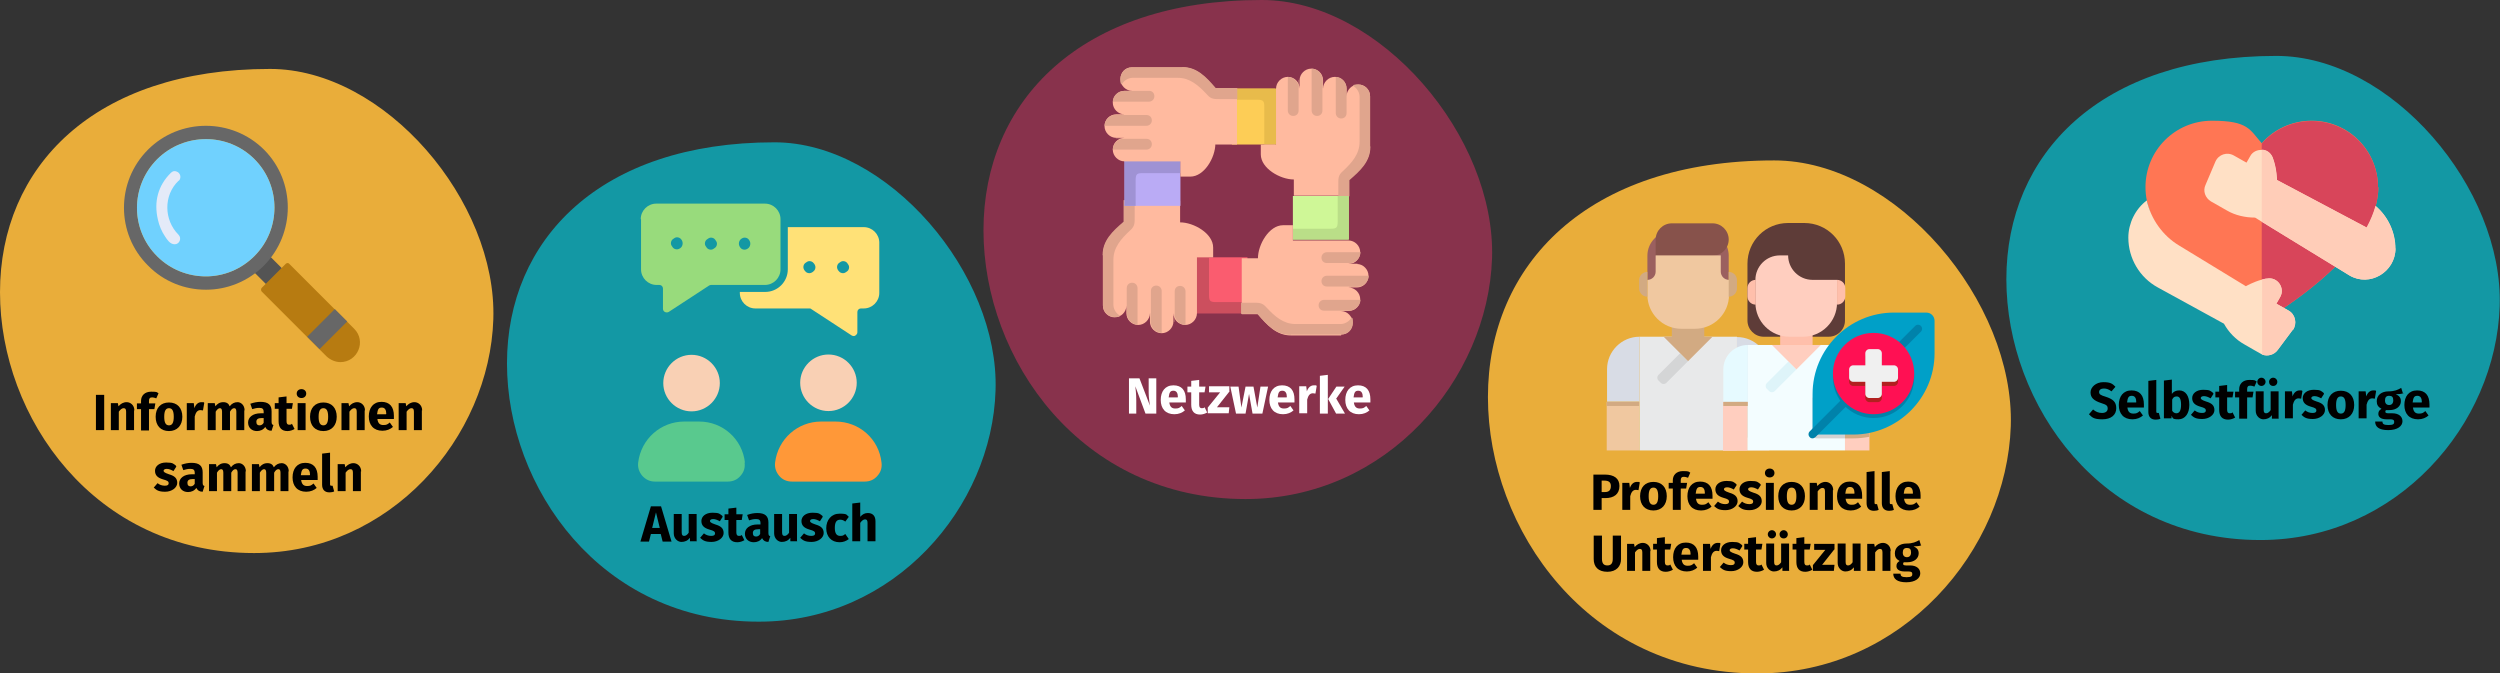
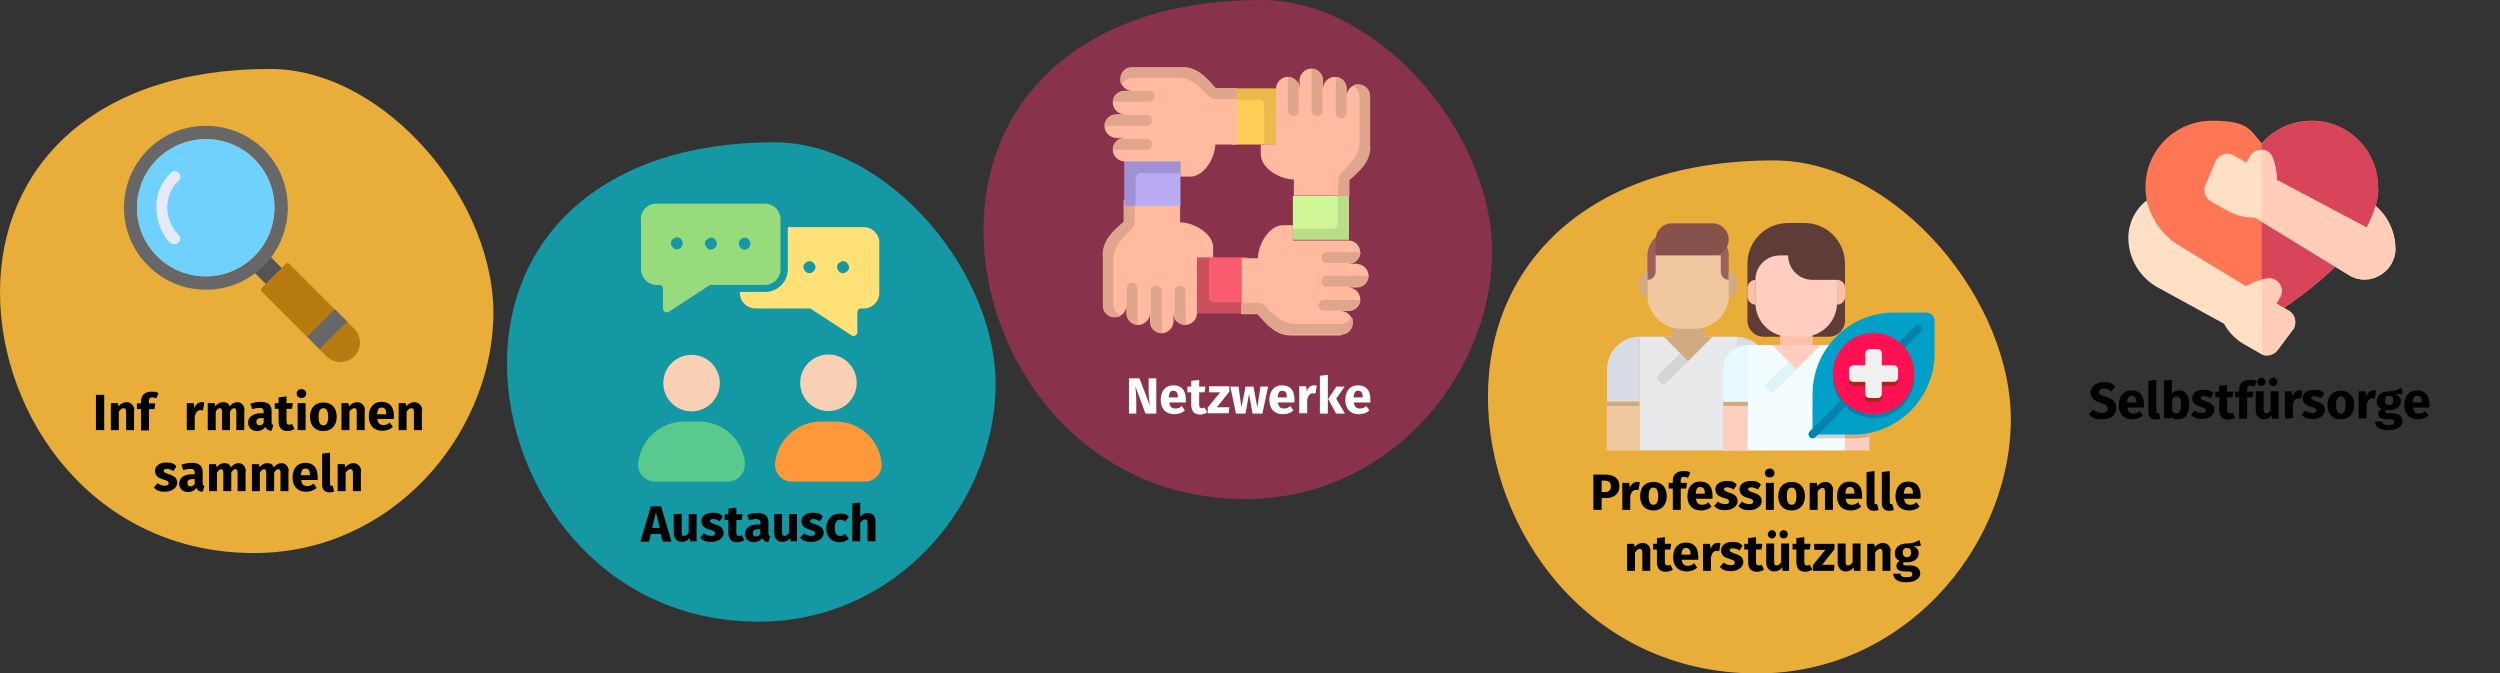
<svg xmlns="http://www.w3.org/2000/svg" id="Ebene_1" version="1.1" viewBox="0 0 787 212">
  <rect x="0" y="0" width="787" height="212" fill="#333333" stroke="none" />
  <defs>
    <style>
      .st0 {
        fill: #00a0c8;
      }

      .st1 {
        fill: #fdcd56;
      }

      .st1, .st2, .st3, .st4, .st5, .st6, .st7, .st8, .st9, .st10, .st11, .st12, .st13, .st14, .st15, .st16, .st17, .st18, .st19, .st20 {
        fill-rule: evenodd;
      }

      .st21 {
        fill: #def4f9;
      }

      .st2 {
        fill: #98db7c;
      }

      .st3 {
        fill: #ffe177;
      }

      .st22 {
        fill: #ffbfab;
      }

      .st23 {
        fill: #e8e9ea;
      }

      .st24 {
        fill: #1398a4;
      }

      .st4 {
        fill: #676767;
      }

      .st25 {
        fill: #d2aa82;
      }

      .st5 {
        fill: #59c98e;
      }

      .st6 {
        fill: #9f92d4;
      }

      .st7 {
        fill: #f9d0b4;
      }

      .st26 {
        fill: #fff;
      }

      .st27 {
        fill: #f0f0f0;
      }

      .st8 {
        fill: #545454;
      }

      .st9 {
        fill: #70d1fe;
      }

      .st28 {
        fill: #d8455a;
      }

      .st29 {
        fill: #9b605f;
      }

      .st30 {
        fill: #88324c;
      }

      .st31 {
        fill: #e9ad3a;
      }

      .st32 {
        fill: #d8dce5;
      }

      .st10 {
        fill: #ff9838;
      }

      .st11 {
        fill: #e4eaf8;
      }

      .st33 {
        fill: #87524b;
      }

      .st34 {
        fill: #e6faff;
      }

      .st12 {
        fill: #b77b11;
      }

      .st13 {
        fill: #baabf5;
      }

      .st14 {
        fill: #e8bb4b;
      }

      .st35 {
        fill: #ffcdb8;
      }

      .st36 {
        fill: #f3fdff;
      }

      .st37 {
        fill: #ff7654;
      }

      .st38 {
        fill: #b22020;
      }

      .st39 {
        fill: #d4d5d6;
      }

      .st15 {
        fill: #e0a58d;
      }

      .st16 {
        fill: #bade88;
      }

      .st40 {
        fill: #ff1053;
      }

      .st17 {
        fill: #fa5c6f;
      }

      .st41 {
        fill: #f0c8a0;
      }

      .st42 {
        fill: #ffe0c5;
      }

      .st18 {
        fill: #cff797;
      }

      .st19 {
        fill: #cc4f5e;
      }

      .st20 {
        fill: #ffba9f;
      }

      .st43 {
        fill: #d2d2d2;
      }

      .st44 {
        fill: #0082aa;
      }

      .st45 {
        fill: #5e3c38;
      }

      .st46 {
        fill: #ffcebf;
      }
    </style>
  </defs>
  <g id="Group">
    <path id="Path" class="st31" d="M80,174.1c43.2,0,74.1-36.6,75.3-73.6,1.2-37.1-34.1-78.8-70.3-78.8C29.4,21.7,0,52.7,0,92s29.6,82.1,80,82.1Z" />
  </g>
  <g id="Group1" data-name="Group">
-     <path id="Path1" data-name="Path" class="st24" d="M711.6,170c43.2,0,74.1-36.6,75.3-73.6,1.2-37.1-34.1-78.8-70.3-78.8-55.6,0-85,31-85,70.3s29.6,82.1,80,82.1Z" />
-   </g>
+     </g>
  <g id="Group2" data-name="Group">
    <path id="Path2" data-name="Path" class="st24" d="M238.9,195.7c42.8,0,73.4-36.2,74.5-72.8,1.2-36.6-33.8-78.1-69.6-78.1-55,0-84.2,30.7-84.2,69.6s29.4,81.3,79.2,81.3Z" />
  </g>
  <g id="Group-Copy">
    <path id="Path3" data-name="Path" class="st31" d="M553.2,212c45.8,0,78.5-38.8,79.8-77.9,1.2-39.1-36.1-83.6-74.5-83.6-58.9,0-90.1,32.9-90.1,74.5s31.5,87,84.8,87Z" />
  </g>
  <g id="Group3" data-name="Group">
    <path id="Path4" data-name="Path" class="st30" d="M392.1,157.1c44.5,0,76.3-37.7,77.6-75.8C470.9,43.1,434.5,0,397.2,0c-57.2,0-87.6,31.9-87.6,72.5s30.6,84.6,82.5,84.6Z" />
  </g>
  <g>
    <path d="M32.8,135.4h-2.6v-11.1h2.6v11.1Z" />
    <path d="M42.2,129.2v6.2h-2.5v-5.8c0-.9-.3-1.1-.8-1.1s-1,.4-1.5,1.1v5.8h-2.5v-8.5h2.2l.2,1c.7-.8,1.5-1.3,2.6-1.3s2.4.9,2.4,2.6Z" />
    <path d="M46.9,126.3v.7h2l-.3,1.8h-1.7v6.7h-2.5v-6.7h-1.3v-1.8h1.3v-.8c0-1.6,1.1-2.9,3.2-2.9s1.7.2,2.3.5l-.7,1.6c-.5-.2-1-.3-1.3-.3-.7,0-1,.3-1,1.1Z" />
-     <path d="M57.4,131.2c0,2.7-1.6,4.5-4.2,4.5s-4.2-1.7-4.2-4.5,1.6-4.5,4.2-4.5,4.2,1.7,4.2,4.5ZM51.7,131.2c0,1.9.5,2.7,1.5,2.7s1.5-.8,1.5-2.7-.5-2.7-1.5-2.7-1.5.8-1.5,2.7Z" />
    <path d="M64.3,126.8l-.4,2.4c-.3,0-.5-.1-.8-.1-1,0-1.5.8-1.8,2v4.3h-2.5v-8.5h2.2l.2,1.6c.4-1.2,1.2-1.9,2.2-1.9s.6,0,.8.1Z" />
    <path d="M76.9,129.2v6.2h-2.5v-5.8c0-.9-.3-1.1-.7-1.1-.5,0-.9.4-1.3,1.1v5.8h-2.5v-5.8c0-.9-.3-1.1-.7-1.1s-.9.4-1.3,1.1v5.8h-2.5v-8.5h2.2l.2,1c.6-.8,1.4-1.3,2.5-1.3s1.7.5,2,1.3c.7-.9,1.5-1.3,2.5-1.3s2.2.9,2.2,2.6Z" />
    <path d="M86,134l-.5,1.6c-1,0-1.6-.4-2-1.2-.6.9-1.6,1.3-2.6,1.3-1.7,0-2.8-1.1-2.8-2.7s1.4-2.9,4-2.9h.9v-.4c0-1-.4-1.3-1.4-1.3s-1.4.2-2.2.4l-.6-1.7c1.1-.4,2.2-.6,3.2-.6,2.5,0,3.5,1,3.5,3v3.3c0,.7.2.9.6,1ZM83,133.1v-1.5h-.6c-1.2,0-1.7.4-1.7,1.2s.4,1.1,1,1.1,1-.3,1.3-.8Z" />
    <path d="M92.8,135c-.6.4-1.5.7-2.3.7-1.9,0-2.8-1.1-2.8-3.1v-3.9h-1.2v-1.8h1.2v-1.8l2.5-.3v2.1h2l-.3,1.8h-1.7v3.9c0,.8.3,1.1.8,1.1s.6,0,.9-.3l.8,1.6Z" />
    <path d="M96.4,123.9c0,.8-.6,1.4-1.5,1.4s-1.5-.6-1.5-1.4.6-1.4,1.5-1.4,1.5.6,1.5,1.4ZM96.2,135.4h-2.5v-8.5h2.5v8.5Z" />
    <path d="M106,131.2c0,2.7-1.6,4.5-4.2,4.5s-4.2-1.7-4.2-4.5,1.6-4.5,4.2-4.5,4.2,1.7,4.2,4.5ZM100.3,131.2c0,1.9.5,2.7,1.5,2.7s1.5-.8,1.5-2.7-.5-2.7-1.5-2.7-1.5.8-1.5,2.7Z" />
    <path d="M114.8,129.2v6.2h-2.5v-5.8c0-.9-.3-1.1-.8-1.1s-1,.4-1.5,1.1v5.8h-2.5v-8.5h2.2l.2,1c.7-.8,1.5-1.3,2.6-1.3s2.4.9,2.4,2.6Z" />
    <path d="M124,131.9h-5.2c.2,1.5.9,1.9,1.9,1.9s1.3-.2,2-.8l1,1.4c-.8.7-1.9,1.2-3.3,1.2-2.8,0-4.3-1.8-4.3-4.5s1.4-4.6,4-4.6,3.9,1.6,3.9,4.4,0,.7,0,.9ZM121.6,130.3c0-1.2-.4-2-1.4-2s-1.3.5-1.5,2.1h2.8Z" />
    <path d="M132.8,129.2v6.2h-2.5v-5.8c0-.9-.3-1.1-.8-1.1s-1,.4-1.5,1.1v5.8h-2.5v-8.5h2.2l.2,1c.7-.8,1.5-1.3,2.6-1.3s2.4.9,2.4,2.6Z" />
    <path d="M55.5,146.9l-.9,1.4c-.7-.4-1.4-.7-2.1-.7s-1,.3-1,.6.2.6,1.7,1.1c1.7.5,2.6,1.2,2.6,2.7s-1.7,2.8-3.8,2.8-2.7-.5-3.6-1.3l1.2-1.4c.6.5,1.4.8,2.3.8s1.2-.3,1.2-.8-.3-.8-1.8-1.2c-1.7-.5-2.5-1.3-2.5-2.7s1.3-2.6,3.5-2.6,2.3.4,3.1,1Z" />
    <path d="M64.3,153.2l-.5,1.6c-1,0-1.6-.4-2-1.2-.6.9-1.6,1.3-2.6,1.3-1.7,0-2.8-1.1-2.8-2.7s1.4-2.9,4-2.9h.9v-.4c0-1-.4-1.3-1.4-1.3s-1.4.2-2.2.4l-.6-1.7c1.1-.4,2.2-.6,3.2-.6,2.5,0,3.5,1,3.5,3v3.3c0,.7.2.9.6,1ZM61.3,152.3v-1.5h-.6c-1.2,0-1.7.4-1.7,1.2s.4,1.1,1,1.1,1-.3,1.3-.8Z" />
    <path d="M77.3,148.4v6.2h-2.5v-5.8c0-.9-.3-1.1-.7-1.1-.5,0-.9.4-1.3,1.1v5.8h-2.5v-5.8c0-.9-.3-1.1-.7-1.1s-.9.4-1.3,1.1v5.8h-2.5v-8.5h2.2l.2,1c.6-.8,1.4-1.3,2.5-1.3s1.7.5,2,1.3c.7-.9,1.5-1.3,2.5-1.3s2.2.9,2.2,2.6Z" />
    <path d="M90.8,148.4v6.2h-2.5v-5.8c0-.9-.3-1.1-.7-1.1-.5,0-.9.4-1.3,1.1v5.8h-2.5v-5.8c0-.9-.3-1.1-.7-1.1s-.9.4-1.3,1.1v5.8h-2.5v-8.5h2.2l.2,1c.6-.8,1.4-1.3,2.5-1.3s1.7.5,2,1.3c.7-.9,1.5-1.3,2.5-1.3s2.2.9,2.2,2.6Z" />
    <path d="M100,151.1h-5.2c.2,1.5.9,1.9,1.9,1.9s1.3-.2,2-.8l1,1.4c-.8.7-1.9,1.2-3.3,1.2-2.8,0-4.3-1.8-4.3-4.5s1.4-4.6,4-4.6,3.9,1.6,3.9,4.4,0,.7,0,.9ZM97.6,149.5c0-1.2-.4-2-1.4-2s-1.3.5-1.5,2.1h2.8Z" />
    <path d="M101.4,152.5v-9.7l2.5-.3v9.9c0,.4.1.5.4.5s.3,0,.4,0l.5,1.8c-.4.2-.9.3-1.5.3-1.5,0-2.3-.9-2.3-2.4Z" />
    <path d="M113.6,148.4v6.2h-2.5v-5.8c0-.9-.3-1.1-.8-1.1s-1,.4-1.5,1.1v5.8h-2.5v-8.5h2.2l.2,1c.7-.8,1.5-1.3,2.6-1.3s2.4.9,2.4,2.6Z" />
  </g>
  <g>
    <path d="M208.1,168.1h-3.2l-.6,2.4h-2.7l3.3-11.1h3.2l3.3,11.1h-2.8l-.6-2.4ZM207.7,166.2l-1.2-4.9-1.2,4.9h2.3Z" />
    <path d="M219.4,170.4h-2.2v-1.1c-.7.9-1.6,1.3-2.7,1.3s-2.4-1-2.4-2.7v-6.1h2.5v5.8c0,.9.3,1.1.8,1.1s1-.4,1.4-1v-5.9h2.5v8.5Z" />
    <path d="M227.5,162.7l-.9,1.4c-.7-.4-1.4-.7-2.1-.7s-1,.3-1,.6.2.6,1.7,1.1c1.7.5,2.6,1.2,2.6,2.7s-1.7,2.8-3.8,2.8-2.7-.5-3.6-1.3l1.2-1.4c.6.5,1.4.8,2.3.8s1.2-.3,1.2-.8-.3-.8-1.8-1.2c-1.7-.5-2.5-1.3-2.5-2.7s1.3-2.6,3.5-2.6,2.3.4,3.1,1Z" />
    <path d="M234.4,170c-.6.4-1.5.7-2.3.7-1.9,0-2.8-1.1-2.8-3.1v-3.9h-1.2v-1.8h1.2v-1.8l2.5-.3v2.1h2l-.3,1.8h-1.7v3.9c0,.8.3,1.1.8,1.1s.6,0,.9-.3l.8,1.6Z" />
    <path d="M242.4,169l-.5,1.6c-1,0-1.6-.4-2-1.2-.6.9-1.6,1.3-2.6,1.3-1.7,0-2.8-1.1-2.8-2.7s1.4-2.9,4-2.9h.9v-.4c0-1-.4-1.3-1.4-1.3s-1.4.2-2.2.4l-.6-1.7c1.1-.4,2.2-.6,3.2-.6,2.5,0,3.5,1,3.5,3v3.3c0,.7.2.9.6,1ZM239.3,168.1v-1.5h-.6c-1.2,0-1.7.4-1.7,1.2s.4,1.1,1,1.1,1-.3,1.3-.8Z" />
    <path d="M251,170.4h-2.2v-1.1c-.7.9-1.6,1.3-2.7,1.3s-2.4-1-2.4-2.7v-6.1h2.5v5.8c0,.9.3,1.1.8,1.1s1-.4,1.4-1v-5.9h2.5v8.5Z" />
    <path d="M259,162.7l-.9,1.4c-.7-.4-1.4-.7-2.1-.7s-1,.3-1,.6.2.6,1.7,1.1c1.7.5,2.6,1.2,2.6,2.7s-1.7,2.8-3.8,2.8-2.7-.5-3.6-1.3l1.2-1.4c.6.5,1.4.8,2.3.8s1.2-.3,1.2-.8-.3-.8-1.8-1.2c-1.7-.5-2.5-1.3-2.5-2.7s1.3-2.6,3.5-2.6,2.3.4,3.1,1Z" />
    <path d="M267.2,162.7l-1.1,1.5c-.5-.4-1-.6-1.6-.6-1.1,0-1.7.7-1.7,2.6s.7,2.5,1.7,2.5,1-.2,1.6-.6l1.1,1.6c-.8.6-1.7,1-2.9,1-2.6,0-4.2-1.8-4.2-4.4s1.6-4.6,4.2-4.6,2.1.4,2.9,1Z" />
    <path d="M275.6,164.2v6.2h-2.5v-5.8c0-.9-.3-1.1-.8-1.1s-1,.4-1.5,1.1v5.8h-2.5v-11.9l2.5-.3v4.5c.7-.8,1.4-1.2,2.4-1.2,1.5,0,2.4.9,2.4,2.6Z" />
  </g>
  <g>
    <path class="st26" d="M363.9,130.2h-3.3l-3.2-8.6c.1,1,.3,2.5.3,4.5v4.1h-2.3v-11.1h3.3l3.3,8.6c-.1-.9-.4-2.4-.4-4.1v-4.5h2.4v11.1Z" />
    <path class="st26" d="M373.3,126.7h-5.2c.2,1.5.9,1.9,1.9,1.9s1.3-.2,2-.8l1,1.4c-.8.7-1.9,1.2-3.3,1.2-2.8,0-4.3-1.8-4.3-4.5s1.4-4.6,4-4.6,3.9,1.6,3.9,4.4,0,.7,0,.9ZM370.8,125c0-1.2-.4-2-1.4-2s-1.3.5-1.5,2.1h2.8Z" />
    <path class="st26" d="M380.1,129.8c-.6.4-1.5.7-2.3.7-1.9,0-2.8-1.1-2.8-3.1v-3.9h-1.2v-1.8h1.2v-1.8l2.5-.3v2.1h2l-.3,1.8h-1.7v3.9c0,.8.3,1.1.8,1.1s.6,0,.9-.3l.8,1.6Z" />
    <path class="st26" d="M386.9,123.4l-3.8,4.8h3.9l-.2,1.9h-6.6v-1.8l3.9-4.8h-3.5v-1.9h6.4v1.8Z" />
    <path class="st26" d="M397.3,130.2h-3l-1.1-6.2-1.1,6.2h-3l-1.8-8.5h2.6l.9,6.6,1.3-6.6h2.5l1.2,6.6,1-6.6h2.4l-1.8,8.5Z" />
    <path class="st26" d="M407.5,126.7h-5.2c.2,1.5.9,1.9,1.9,1.9s1.3-.2,2-.8l1,1.4c-.8.7-1.9,1.2-3.3,1.2-2.8,0-4.3-1.8-4.3-4.5s1.4-4.6,4-4.6,3.9,1.6,3.9,4.4,0,.7,0,.9ZM405.1,125c0-1.2-.4-2-1.4-2s-1.3.5-1.5,2.1h2.8Z" />
    <path class="st26" d="M414.5,121.5l-.4,2.4c-.3,0-.5-.1-.8-.1-1,0-1.5.8-1.8,2v4.3h-2.5v-8.5h2.2l.2,1.6c.4-1.2,1.2-1.9,2.2-1.9s.6,0,.8.1Z" />
    <path class="st26" d="M418,130.2h-2.5v-11.9l2.5-.3v12.1ZM420.6,125.4l2.8,4.8h-2.8l-2.5-4.6,2.6-3.9h2.6l-2.6,3.7Z" />
    <path class="st26" d="M431.4,126.7h-5.2c.2,1.5.9,1.9,1.9,1.9s1.3-.2,2-.8l1,1.4c-.8.7-1.9,1.2-3.3,1.2-2.8,0-4.3-1.8-4.3-4.5s1.4-4.6,4-4.6,3.9,1.6,3.9,4.4,0,.7,0,.9ZM429,125c0-1.2-.4-2-1.4-2s-1.3.5-1.5,2.1h2.8Z" />
  </g>
  <g>
    <path d="M509.8,153c0,2.6-1.8,3.8-4.4,3.8h-1.2v3.7h-2.6v-11.1h3.6c2.9,0,4.6,1.2,4.6,3.6ZM507.1,153c0-1.2-.7-1.7-2-1.7h-.9v3.6h1c1.2,0,1.9-.5,1.9-1.9Z" />
    <path d="M516.2,151.9l-.4,2.4c-.3,0-.5-.1-.8-.1-1,0-1.5.8-1.8,2v4.3h-2.5v-8.5h2.2l.2,1.6c.4-1.2,1.2-1.9,2.2-1.9s.6,0,.8.1Z" />
    <path d="M524.7,156.2c0,2.7-1.6,4.5-4.2,4.5s-4.2-1.7-4.2-4.5,1.6-4.5,4.2-4.5,4.2,1.7,4.2,4.5ZM519,156.2c0,1.9.5,2.7,1.5,2.7s1.5-.8,1.5-2.7-.5-2.7-1.5-2.7-1.5.8-1.5,2.7Z" />
    <path d="M529.1,151.3v.7h2l-.3,1.8h-1.7v6.7h-2.5v-6.7h-1.3v-1.8h1.3v-.8c0-1.6,1.1-2.9,3.2-2.9s1.7.2,2.3.5l-.7,1.6c-.5-.2-1-.3-1.3-.3-.7,0-1,.3-1,1.1Z" />
    <path d="M539.1,157h-5.2c.2,1.5.9,1.9,1.9,1.9s1.3-.2,2-.8l1,1.4c-.8.7-1.9,1.2-3.3,1.2-2.8,0-4.3-1.8-4.3-4.5s1.4-4.6,4-4.6,3.9,1.6,3.9,4.4,0,.7,0,.9ZM536.7,155.3c0-1.2-.4-2-1.4-2s-1.3.5-1.5,2.1h2.8Z" />
    <path d="M546.7,152.7l-.9,1.4c-.7-.4-1.4-.7-2.1-.7s-1,.3-1,.6.2.6,1.7,1.1c1.7.5,2.6,1.2,2.6,2.7s-1.7,2.8-3.8,2.8-2.7-.5-3.6-1.3l1.2-1.4c.6.5,1.4.8,2.3.8s1.2-.3,1.2-.8-.3-.8-1.8-1.2c-1.7-.5-2.5-1.3-2.5-2.7s1.3-2.6,3.5-2.6,2.3.4,3.1,1Z" />
    <path d="M554.3,152.7l-.9,1.4c-.7-.4-1.4-.7-2.1-.7s-1,.3-1,.6.2.6,1.7,1.1c1.7.5,2.6,1.2,2.6,2.7s-1.7,2.8-3.8,2.8-2.7-.5-3.6-1.3l1.2-1.4c.6.5,1.4.8,2.3.8s1.2-.3,1.2-.8-.3-.8-1.8-1.2c-1.7-.5-2.5-1.3-2.5-2.7s1.3-2.6,3.5-2.6,2.3.4,3.1,1Z" />
    <path d="M558.6,148.9c0,.8-.6,1.4-1.5,1.4s-1.5-.6-1.5-1.4.6-1.4,1.5-1.4,1.5.6,1.5,1.4ZM558.4,160.5h-2.5v-8.5h2.5v8.5Z" />
    <path d="M568.2,156.2c0,2.7-1.6,4.5-4.2,4.5s-4.2-1.7-4.2-4.5,1.6-4.5,4.2-4.5,4.2,1.7,4.2,4.5ZM562.5,156.2c0,1.9.5,2.7,1.5,2.7s1.5-.8,1.5-2.7-.5-2.7-1.5-2.7-1.5.8-1.5,2.7Z" />
    <path d="M577,154.3v6.2h-2.5v-5.8c0-.9-.3-1.1-.8-1.1s-1,.4-1.5,1.1v5.8h-2.5v-8.5h2.2l.2,1c.7-.8,1.5-1.3,2.6-1.3s2.4.9,2.4,2.6Z" />
    <path d="M586.2,157h-5.2c.2,1.5.9,1.9,1.9,1.9s1.3-.2,2-.8l1,1.4c-.8.7-1.9,1.2-3.3,1.2-2.8,0-4.3-1.8-4.3-4.5s1.4-4.6,4-4.6,3.9,1.6,3.9,4.4,0,.7,0,.9ZM583.8,155.3c0-1.2-.4-2-1.4-2s-1.3.5-1.5,2.1h2.8Z" />
    <path d="M587.6,158.3v-9.7l2.5-.3v9.9c0,.4.1.5.4.5s.3,0,.4,0l.5,1.8c-.4.2-.9.3-1.5.3-1.5,0-2.3-.9-2.3-2.4Z" />
    <path d="M592.4,158.3v-9.7l2.5-.3v9.9c0,.4.1.5.4.5s.3,0,.4,0l.5,1.8c-.4.2-.9.3-1.5.3-1.5,0-2.3-.9-2.3-2.4Z" />
    <path d="M604.6,157h-5.2c.2,1.5.9,1.9,1.9,1.9s1.3-.2,2-.8l1,1.4c-.8.7-1.9,1.2-3.3,1.2-2.8,0-4.3-1.8-4.3-4.5s1.4-4.6,4-4.6,3.9,1.6,3.9,4.4,0,.7,0,.9ZM602.2,155.3c0-1.2-.4-2-1.4-2s-1.3.5-1.5,2.1h2.8Z" />
-     <path d="M510.3,176c0,2.2-1.4,4-4.3,4s-4.3-1.6-4.3-4v-7.4h2.6v7.3c0,1.4.5,2.1,1.7,2.1s1.7-.7,1.7-2.1v-7.3h2.6v7.4Z" />
    <path d="M519.5,173.5v6.2h-2.5v-5.8c0-.9-.3-1.1-.8-1.1s-1,.4-1.5,1.1v5.8h-2.5v-8.5h2.2l.2,1c.7-.8,1.5-1.3,2.6-1.3s2.4.9,2.4,2.6Z" />
    <path d="M526.7,179.3c-.6.4-1.5.7-2.3.7-1.9,0-2.8-1.1-2.8-3.1v-3.9h-1.2v-1.8h1.2v-1.8l2.5-.3v2.1h2l-.3,1.8h-1.7v3.9c0,.8.3,1.1.8,1.1s.6,0,.9-.3l.8,1.6Z" />
    <path d="M534.6,176.2h-5.2c.2,1.5.9,1.9,1.9,1.9s1.3-.2,2-.8l1,1.4c-.8.7-1.9,1.2-3.3,1.2-2.8,0-4.3-1.8-4.3-4.5s1.4-4.6,4-4.6,3.9,1.6,3.9,4.4,0,.7,0,.9ZM532.2,174.5c0-1.2-.4-2-1.4-2s-1.3.5-1.5,2.1h2.8Z" />
    <path d="M541.6,171.1l-.4,2.4c-.3,0-.5-.1-.8-.1-1,0-1.5.8-1.8,2v4.3h-2.5v-8.5h2.2l.2,1.6c.4-1.2,1.2-1.9,2.2-1.9s.6,0,.8.1Z" />
    <path d="M548.5,171.9l-.9,1.4c-.7-.4-1.4-.7-2.1-.7s-1,.3-1,.6.2.6,1.7,1.1c1.7.5,2.6,1.2,2.6,2.7s-1.7,2.8-3.8,2.8-2.7-.5-3.6-1.3l1.2-1.4c.6.5,1.4.8,2.3.8s1.2-.3,1.2-.8-.3-.8-1.8-1.2c-1.7-.5-2.5-1.3-2.5-2.7s1.3-2.6,3.5-2.6,2.3.4,3.1,1Z" />
    <path d="M555.4,179.3c-.6.4-1.5.7-2.3.7-1.9,0-2.8-1.1-2.8-3.1v-3.9h-1.2v-1.8h1.2v-1.8l2.5-.3v2.1h2l-.3,1.8h-1.7v3.9c0,.8.3,1.1.8,1.1s.6,0,.9-.3l.8,1.6Z" />
    <path d="M563.3,179.7h-2.2v-1.1c-.7.9-1.6,1.3-2.7,1.3s-2.4-1-2.4-2.7v-6.1h2.5v5.8c0,.9.3,1.1.8,1.1s1-.4,1.4-1v-5.9h2.5v8.5ZM559.1,168.2c0,.7-.6,1.3-1.3,1.3s-1.3-.6-1.3-1.3.6-1.3,1.3-1.3,1.3.6,1.3,1.3ZM562.8,168.2c0,.7-.5,1.3-1.3,1.3s-1.3-.6-1.3-1.3.6-1.3,1.3-1.3,1.3.6,1.3,1.3Z" />
    <path d="M570.6,179.3c-.6.4-1.5.7-2.3.7-1.9,0-2.8-1.1-2.8-3.1v-3.9h-1.2v-1.8h1.2v-1.8l2.5-.3v2.1h2l-.3,1.8h-1.7v3.9c0,.8.3,1.1.8,1.1s.6,0,.9-.3l.8,1.6Z" />
    <path d="M577.4,173l-3.8,4.8h3.9l-.2,1.9h-6.6v-1.8l3.9-4.8h-3.5v-1.9h6.4v1.8Z" />
    <path d="M585.8,179.7h-2.2v-1.1c-.7.9-1.6,1.3-2.7,1.3s-2.4-1-2.4-2.7v-6.1h2.5v5.8c0,.9.3,1.1.8,1.1s1-.4,1.4-1v-5.9h2.5v8.5Z" />
    <path d="M595.1,173.5v6.2h-2.5v-5.8c0-.9-.3-1.1-.8-1.1s-1,.4-1.5,1.1v5.8h-2.5v-8.5h2.2l.2,1c.7-.8,1.5-1.3,2.6-1.3s2.4.9,2.4,2.6Z" />
    <path d="M604.8,171.7c-.6.2-1.4.3-2.4.3,1.1.5,1.6,1.1,1.6,2.2,0,1.6-1.4,2.8-3.6,2.8s-.7,0-1,0c-.2,0-.3.3-.3.5s.1.5.9.5h1.3c2,0,3.2,1,3.2,2.5s-1.5,2.8-4.4,2.8-4.1-1.1-4.1-2.7h2.3c0,.7.3,1.1,1.9,1.1s1.8-.4,1.8-1-.4-.8-1.2-.8h-1.2c-1.9,0-2.6-.8-2.6-1.7s.4-1.2,1-1.6c-1.1-.6-1.5-1.3-1.5-2.4,0-1.9,1.5-3.1,3.7-3.1,1.9,0,3-.5,4-1.1l.6,1.9ZM599,174c0,.9.5,1.4,1.3,1.4s1.3-.5,1.3-1.5-.4-1.4-1.3-1.4-1.3.5-1.3,1.4Z" />
  </g>
  <g>
    <path d="M665.9,121.8l-1.2,1.4c-.8-.6-1.5-.9-2.4-.9s-1.5.4-1.5,1.1.4,1,2.1,1.5c2.1.7,3.3,1.5,3.3,3.6s-1.6,3.5-4.4,3.5-3.3-.7-4.2-1.6l1.3-1.5c.8.7,1.7,1.1,2.8,1.1s1.8-.5,1.8-1.4-.4-1.2-2-1.7c-2.5-.8-3.4-1.8-3.4-3.4s1.7-3.2,4-3.2,2.9.5,3.8,1.4Z" />
    <path d="M674.9,128.3h-5.2c.2,1.5.9,1.9,1.9,1.9s1.3-.2,2-.8l1,1.4c-.8.7-1.9,1.2-3.3,1.2-2.8,0-4.3-1.8-4.3-4.5s1.4-4.6,4-4.6,3.9,1.6,3.9,4.4,0,.7,0,.9ZM672.5,126.6c0-1.2-.4-2-1.4-2s-1.3.5-1.5,2.1h2.8Z" />
    <path d="M676.3,129.6v-9.7l2.5-.3v9.9c0,.4.1.5.4.5s.3,0,.4,0l.5,1.8c-.4.2-.9.3-1.5.3-1.5,0-2.3-.9-2.3-2.4Z" />
    <path d="M689.2,127.5c0,2.6-1.3,4.5-3.4,4.5s-1.7-.4-2.2-1.1v.8h-2.4v-11.9l2.5-.3v4.5c.5-.7,1.3-1.1,2.3-1.1,2,0,3.2,1.7,3.2,4.5ZM686.6,127.5c0-2.2-.6-2.7-1.4-2.7s-1.1.4-1.4,1v3.5c.3.5.8.8,1.3.8.9,0,1.5-.7,1.5-2.7Z" />
    <path d="M696.8,124l-.9,1.4c-.7-.4-1.4-.7-2.1-.7s-1,.3-1,.6.2.6,1.7,1.1c1.7.5,2.6,1.2,2.6,2.7s-1.7,2.8-3.8,2.8-2.7-.5-3.6-1.3l1.2-1.4c.6.5,1.4.8,2.3.8s1.2-.3,1.2-.8-.3-.8-1.8-1.2c-1.7-.5-2.5-1.3-2.5-2.7s1.3-2.6,3.5-2.6,2.3.4,3.1,1Z" />
    <path d="M703.7,131.4c-.6.4-1.5.7-2.3.7-1.9,0-2.8-1.1-2.8-3.1v-3.9h-1.2v-1.8h1.2v-1.8l2.5-.3v2.1h2l-.3,1.8h-1.7v3.9c0,.8.3,1.1.8,1.1s.6,0,.9-.3l.8,1.6Z" />
    <path d="M707.4,122.6v.7h2l-.3,1.8h-1.7v6.7h-2.5v-6.7h-1.3v-1.8h1.3v-.8c0-1.6,1.1-2.9,3.2-2.9s1.7.2,2.3.5l-.7,1.6c-.5-.2-1-.3-1.3-.3-.7,0-1,.3-1,1.1Z" />
    <path d="M717.4,131.8h-2.2v-1.1c-.7.9-1.6,1.3-2.7,1.3s-2.4-1-2.4-2.7v-6.1h2.5v5.8c0,.9.3,1.1.8,1.1s1-.4,1.4-1v-5.9h2.5v8.5ZM713.2,120.2c0,.7-.6,1.3-1.3,1.3s-1.3-.6-1.3-1.3.6-1.3,1.3-1.3,1.3.6,1.3,1.3ZM716.9,120.2c0,.7-.5,1.3-1.3,1.3s-1.3-.6-1.3-1.3.6-1.3,1.3-1.3,1.3.6,1.3,1.3Z" />
    <path d="M724.8,123.1l-.4,2.4c-.3,0-.5-.1-.8-.1-1,0-1.5.8-1.8,2v4.3h-2.5v-8.5h2.2l.2,1.6c.4-1.2,1.2-1.9,2.2-1.9s.6,0,.8.1Z" />
    <path d="M731.6,124l-.9,1.4c-.7-.4-1.4-.7-2.1-.7s-1,.3-1,.6.2.6,1.7,1.1c1.7.5,2.6,1.2,2.6,2.7s-1.7,2.8-3.8,2.8-2.7-.5-3.6-1.3l1.2-1.4c.6.5,1.4.8,2.3.8s1.2-.3,1.2-.8-.3-.8-1.8-1.2c-1.7-.5-2.5-1.3-2.5-2.7s1.3-2.6,3.5-2.6,2.3.4,3.1,1Z" />
    <path d="M741.1,127.5c0,2.7-1.6,4.5-4.2,4.5s-4.2-1.7-4.2-4.5,1.6-4.5,4.2-4.5,4.2,1.7,4.2,4.5ZM735.4,127.5c0,1.9.5,2.7,1.5,2.7s1.5-.8,1.5-2.7-.5-2.7-1.5-2.7-1.5.8-1.5,2.7Z" />
    <path d="M748,123.1l-.4,2.4c-.3,0-.5-.1-.8-.1-1,0-1.5.8-1.8,2v4.3h-2.5v-8.5h2.2l.2,1.6c.4-1.2,1.2-1.9,2.2-1.9s.6,0,.8.1Z" />
    <path d="M756.6,123.8c-.6.2-1.4.3-2.4.3,1.1.5,1.6,1.1,1.6,2.2,0,1.6-1.4,2.8-3.6,2.8s-.7,0-1,0c-.2,0-.3.3-.3.5s.1.5.9.5h1.3c2,0,3.2,1,3.2,2.5s-1.5,2.8-4.5,2.8-4.1-1.1-4.1-2.7h2.3c0,.7.3,1.1,1.9,1.1s1.8-.4,1.8-1-.4-.8-1.2-.8h-1.2c-1.9,0-2.6-.8-2.6-1.7s.4-1.2,1-1.6c-1.1-.6-1.5-1.3-1.5-2.4,0-1.9,1.5-3.1,3.7-3.1,1.9,0,3-.5,4-1.1l.6,1.9ZM750.8,126.1c0,.9.5,1.4,1.3,1.4s1.3-.5,1.3-1.5-.4-1.4-1.3-1.4-1.3.5-1.3,1.4Z" />
    <path d="M764.8,128.3h-5.2c.2,1.5.9,1.9,1.9,1.9s1.3-.2,2-.8l1,1.4c-.8.7-1.9,1.2-3.3,1.2-2.8,0-4.3-1.8-4.3-4.5s1.4-4.6,4-4.6,3.9,1.6,3.9,4.4,0,.7,0,.9ZM762.4,126.6c0-1.2-.4-2-1.4-2s-1.3.5-1.5,2.1h2.8Z" />
  </g>
  <g id="Layer_x5F_1">
    <g id="_556446944">
      <path id="_556447448" class="st8" d="M84.9,90.2c-.2,0-.4,0-.6-.2l-4.5-4.5c-.9-.9,4.3-5.7,5-5l4.5,4.5c.3.3.3.9,0,1.2l-3.8,3.8c-.1.2-.4.3-.6.3h0Z" />
      <path id="_556447688" class="st4" d="M64.8,91.2c-6.6,0-13.2-2.5-18.2-7.6-10.1-10-10.1-26.4,0-36.5,10-10,26.4-10,36.5,0,10,10,10,26.4,0,36.5-5,5-11.6,7.6-18.2,7.6h0ZM64.8,87c-5.5,0-11.1-2.1-15.3-6.3-8.5-8.4-8.5-22.1,0-30.6,8.5-8.4,22.2-8.4,30.6,0,8.4,8.4,8.4,22.1,0,30.5-4.2,4.2-9.7,6.4-15.3,6.4h0Z" />
      <path id="_556447592" class="st9" d="M64.8,87c-5.5,0-11.1-2.1-15.3-6.3-8.5-8.4-8.5-22.1,0-30.6,8.5-8.4,22.2-8.4,30.6,0,8.4,8.4,8.4,22.1,0,30.5-4.2,4.2-9.7,6.4-15.3,6.4h0Z" />
      <path id="_556447256" class="st12" d="M107.2,114c-1.6,0-3.2-.7-4.4-1.8l-20.4-20.4c-.3-.3-.3-.9,0-1.2l7.5-7.5c.4-.4.9-.4,1.2,0l20.4,20.4c3.9,3.9,1.1,10.5-4.4,10.5Z" />
      <path id="_556447232" class="st4" d="M100.6,109.9l-3.9-3.9,8.7-8.7,3.9,3.9-8.7,8.7Z" />
      <path id="_556447928" class="st11" d="M56.2,56.9c-4.8,4.6-4.6,12.4,0,17,1.1,1.1.3,3-1.2,3s-2.4-1.5-3-2.4c-1.1-1.6-1.9-3.5-2.3-5.4-1.3-5.5,0-10.7,4.1-14.7.5-.5,1.1-.7,1.8-.4,1.2.4,1.6,2,.7,2.9h0Z" />
    </g>
  </g>
  <g>
    <path class="st2" d="M201.8,69v15.8c0,2.7,2.2,4.9,4.9,4.9h.9c.6,0,1.1.5,1.1,1.1v6.4c0,.4.2.8.6,1,.4.2.8.2,1.2,0l12.7-8.3c.2-.1.4-.2.6-.2h17c2.7,0,4.9-2.2,4.9-4.9v-15.8c0-2.7-2.2-4.9-4.9-4.9h-34.2c-2.7,0-4.9,2.2-4.9,4.9ZM234.4,78.6c-.5,0-1-.2-1.3-.6s-.5-.8-.5-1.3.2-1,.5-1.3.8-.6,1.3-.6,1,.2,1.3.6.5.8.5,1.3-.2,1-.5,1.3c-.3.3-.8.6-1.3.6ZM225.7,76.7c0,.5-.2,1-.6,1.3s-.8.6-1.3.6-1-.2-1.3-.6-.6-.8-.6-1.3.2-1,.6-1.3.8-.6,1.3-.6,1,.2,1.3.6.6.8.6,1.3ZM214.4,75.3c.3.3.5.8.5,1.3s-.2,1-.5,1.3-.8.6-1.3.6-1-.2-1.3-.6-.6-.8-.6-1.3.2-1,.6-1.3.8-.6,1.3-.6,1,.2,1.3.6Z" />
    <path class="st3" d="M248,84.8c0,3.9-3.2,7.1-7.1,7.1h-8v.3c0,2.7,2.2,4.9,4.9,4.9h17c.2,0,.4,0,.6.2l12.7,8.3c.4.2.8.3,1.2,0s.6-.6.6-1v-6.4c0-.6.5-1.1,1.1-1.1h.9c2.7,0,4.9-2.2,4.9-4.9v-15.8c0-2.7-2.2-4.9-4.9-4.9h-23.9v13.3ZM254.8,86c-.5,0-1-.2-1.3-.6-.3-.3-.6-.8-.6-1.3s.2-1,.6-1.3.8-.6,1.3-.6,1,.2,1.3.6c.3.3.6.8.6,1.3s-.2,1-.6,1.3c-.3.3-.8.6-1.3.6ZM264.1,85.4c-.3-.3-.6-.8-.6-1.3s.2-1,.6-1.3.8-.6,1.3-.6,1,.2,1.3.6.6.8.6,1.3-.2,1-.6,1.3-.8.6-1.3.6c-.5,0-1-.2-1.3-.6Z" />
    <path class="st7" d="M260.8,111.6c-4.9,0-8.9,4-8.9,8.9s4,8.9,8.9,8.9,8.9-4,8.9-8.9-4-8.9-8.9-8.9Z" />
    <path class="st10" d="M263.2,132.7h-4.7c-7.4,0-13.6,5.5-14.5,12.9-.2,1.6.3,3,1.3,4.2s2.4,1.8,4,1.8h22.9c1.6,0,3-.6,4-1.8,1.1-1.2,1.5-2.6,1.3-4.2-.8-7.4-7-12.9-14.5-12.9Z" />
    <path class="st5" d="M234.5,145.6c-.8-7.4-7-12.9-14.4-12.9h-4.7c-7.4,0-13.6,5.5-14.5,12.9-.2,1.6.3,3,1.3,4.2,1.1,1.2,2.4,1.8,4,1.8h22.9c1.6,0,3-.6,4-1.8,1.1-1.2,1.5-2.6,1.3-4.2h0Z" />
    <path class="st7" d="M217.7,129.5c4.9,0,8.9-4,8.9-8.9s-4-8.9-8.9-8.9-8.9,4-8.9,8.9,4,8.9,8.9,8.9Z" />
  </g>
  <g id="Layer_35">
    <g>
      <path class="st17" d="M375.5,81h17.2v17.6h-17.2v-17.6Z" />
      <path class="st19" d="M375.5,98.6h17.2v-3.5h-9.9c-2,0-2.2-.5-2.2-2.3v-11.8h-5.1v17.6h0Z" />
      <path class="st20" d="M377.1,81h4.8v-3.1c0-4.4-6.1-7.9-10.4-7.9v-6.8h-17.6v6.8c-3.6,3-6.7,5.9-6.7,10.4h0v15.8h0c0,2.1,1.7,3.7,3.7,3.7s3.7-1.7,3.7-3.7v2.4c0,2.1,1.7,3.7,3.7,3.7s3.7-1.7,3.7-3.7v2.6c0,2.1,1.7,3.7,3.7,3.7s3.7-1.7,3.7-3.7v-2.6c0,2.1,1.7,3.7,3.7,3.7s3.7-1.7,3.7-3.7v-17.6Z" />
      <g>
        <path class="st15" d="M347.2,80.4v15.7h0c0,2.1,1.7,3.7,3.7,3.7s1.2-.2,1.7-.4c-1.2-.7-2-1.9-2.1-3.3h0v-14.3h0c0-3.9,2.4-6.6,5.3-9.3,1.5-1.3,1.4-2.4,1.4-4.4v-5.1h-3.5v6.8c-3.5,3-6.6,5.9-6.6,10.5Z" />
        <path class="st15" d="M369.7,101.4v-2.8c0,2,1.5,3.6,3.5,3.7v-10.6c0-.9-.7-1.7-1.7-1.7s-1.7.7-1.7,1.7v9.6h0Z" />
        <path class="st15" d="M362.2,98.7v-.2,2.6c0,2,1.5,3.6,3.5,3.7v-13.2c0-.9-.7-1.7-1.7-1.7s-1.7.7-1.7,1.7v7h0Z" />
        <path class="st15" d="M354.7,96.1v2.4c0,2,1.5,3.6,3.4,3.7v-11.5c0-.9-.7-1.7-1.7-1.7s-1.7.7-1.7,1.7v5.3Z" />
      </g>
      <path class="st13" d="M354,64.8h17.6v-15.4h-17.6v15.4Z" />
      <path class="st6" d="M354,49.4v15.4h3.5v-8.1c0-2,.5-2.2,2.3-2.2h11.8v-5.1h-17.6Z" />
      <path class="st1" d="M396.7,45.5h4.8v-17.6h-13.7v17.6h9Z" />
      <path class="st14" d="M403.1,27.9h-15.4v3.5h8.1c2,0,2.2.5,2.2,2.3v11.8h5.1v-17.6h0Z" />
      <path class="st20" d="M382.6,45.5h6.8v-17.6h-6.8c-3-3.6-5.9-6.7-10.4-6.7h-15.9c-2.1,0-3.6,1.7-3.6,3.7s1.7,3.7,3.7,3.7h-2.4c-2.1,0-3.7,1.7-3.7,3.7s1.7,3.7,3.7,3.7h-2.6c-2.1,0-3.7,1.7-3.7,3.7s1.7,3.7,3.7,3.7h2.6c-2.1,0-3.7,1.7-3.7,3.7s1.7,3.7,3.7,3.7h17.6v4.8h3.1c4.4,0,7.9-6,7.9-10.4Z" />
      <path class="st15" d="M372.1,21.2h-15.8c-2.1,0-3.6,1.7-3.6,3.7s.2,1.2.4,1.7c.7-1.2,1.9-2,3.3-2.1h14.4c3.8,0,6.5,2.4,9.2,5.3,1.3,1.5,2.3,1.4,4.4,1.4h5.1v-3.5h-6.8c-3-3.5-5.9-6.6-10.5-6.6Z" />
      <path class="st15" d="M351.2,43.6h2.8c-2,0-3.6,1.5-3.7,3.5h10.6c.9,0,1.7-.7,1.7-1.7s-.7-1.7-1.7-1.7h-9.6Z" />
      <path class="st15" d="M353.8,36.1h.2-2.6c-2,0-3.6,1.5-3.7,3.5h13.2c.9,0,1.7-.7,1.7-1.7s-.7-1.7-1.7-1.7h-7Z" />
      <path class="st15" d="M356.4,28.6h-2.4c-2,0-3.6,1.5-3.7,3.4h11.4c.9,0,1.7-.7,1.7-1.7s-.7-1.7-1.6-1.7h-5.3Z" />
      <path class="st18" d="M407,75.4h17.6v-13.7h-17.6v13.7Z" />
      <path class="st20" d="M407,61.6h17.6v-5.1c3.6-3,6.7-5.9,6.7-10.4h0v-15.8h0c0-2.1-1.7-3.7-3.7-3.7s-3.7,1.7-3.7,3.7v-2.4c0-2.1-1.7-3.7-3.7-3.7s-3.7,1.7-3.7,3.7v-2.6c0-2.1-1.7-3.7-3.7-3.7s-3.7,1.7-3.7,3.7v2.6c0-2.1-1.7-3.7-3.7-3.7s-3.7,1.7-3.7,3.7v17.6h-4.8v3.1c0,4.4,6.1,7.9,10.4,7.9v5.1Z" />
      <path class="st15" d="M431.3,46v-15.7h0c0-2.1-1.7-3.7-3.7-3.7s-1.2.2-1.7.4c1.2.7,2,1.9,2.1,3.3h0v14.3h0c0,3.9-2.4,6.6-5.3,9.3-1.5,1.3-1.4,2.3-1.4,4.4v3.5h3.5v-5.1c3.5-3,6.6-5.9,6.6-10.5h0Z" />
      <path class="st16" d="M424.6,75.4v-13.7h-3.5v8.1c0,2-.5,2.2-2.3,2.2h-11.8v3.4h17.6Z" />
      <path class="st15" d="M408.9,25.1v2.8c0-2-1.5-3.6-3.5-3.7v10.6c0,.9.7,1.7,1.7,1.7s1.7-.7,1.7-1.7v-9.6h0Z" />
      <path class="st15" d="M416.4,27.7v.2-2.6c0-2-1.5-3.6-3.5-3.7v13.2c0,.9.7,1.7,1.7,1.7s1.7-.7,1.7-1.7v-7h0Z" />
      <path class="st15" d="M423.9,30.3v-2.4c0-2-1.5-3.6-3.4-3.7v11.4c0,.9.7,1.7,1.7,1.7s1.7-.7,1.7-1.7v-5.2Z" />
      <path class="st20" d="M422.2,105.3c2.1,0,3.6-1.7,3.6-3.7s-1.7-3.7-3.7-3.7h2.4c2.1,0,3.7-1.7,3.7-3.7s-1.7-3.7-3.7-3.7h2.6c2.1,0,3.7-1.7,3.7-3.7s-1.7-3.7-3.7-3.7h-2.6c2.1,0,3.7-1.7,3.7-3.7s-1.7-3.7-3.7-3.7h-17.5v-4.8h-3.1c-4.4,0-7.9,6.1-7.9,10.4h-5.1v17.6h5.1c3,3.6,5.9,6.7,10.4,6.7h15.8Z" />
      <path class="st15" d="M406.5,105.3h15.8c2.1,0,3.6-1.7,3.6-3.7s-.2-1.2-.4-1.7c-.7,1.2-1.9,2-3.3,2.1h-14.4c-3.8,0-6.5-2.4-9.2-5.3-1.3-1.5-2.4-1.4-4.4-1.4h-3.5v3.5h5.1c3,3.5,5.9,6.6,10.5,6.6h0Z" />
      <path class="st15" d="M427.4,82.9h-2.8c2,0,3.6-1.5,3.7-3.5h-10.6c-.9,0-1.7.7-1.7,1.7s.7,1.7,1.7,1.7h9.6Z" />
      <path class="st15" d="M424.8,90.3h-.2,2.6c2,0,3.6-1.5,3.7-3.5h-13.2c-.9,0-1.7.7-1.7,1.7s.7,1.7,1.7,1.7h7,0Z" />
      <path class="st15" d="M422.2,97.8h2.4c2,0,3.6-1.5,3.7-3.4h-11.5c-.9,0-1.7.7-1.7,1.7s.7,1.7,1.7,1.7h5.3Z" />
    </g>
  </g>
  <g>
    <g id="Icons">
      <g>
        <g>
          <path class="st29" d="M536.5,72.8h-10.2c-4.2,0-7.7,3.4-7.7,7.7v7.7h25.6v-7.7c0-4.2-3.4-7.7-7.7-7.7Z" />
          <path class="st33" d="M539.1,80.5h-17.9v-5.1c0-2.8,2.3-5.1,5.1-5.1h12.8c2.8,0,5.1,2.3,5.1,5.1s-2.3,5.1-5.1,5.1Z" />
          <path class="st23" d="M516.1,106h30.7v35.8h-30.7v-35.8Z" />
          <path class="st25" d="M526.3,98.4h10.2v7.7h-10.2v-7.7Z" />
          <path class="st39" d="M531.4,113.7l-6.8,6.8c-.5.5-1.3.5-1.8,0l-.7-.7c-.5-.5-.5-1.3,0-1.8l6.8-6.8,2.6,2.6Z" />
          <path class="st41" d="M533.6,103.5h-4.3c-5.9,0-10.7-4.8-10.7-10.7v-4.7c1.4,0,2.6-1.1,2.6-2.6v-5.1h20.5v5.1c0,1.4,1.1,2.6,2.6,2.6v4.7c0,5.9-4.8,10.7-10.7,10.7Z" />
          <path class="st25" d="M518.6,93.3v-7.7c-1.4,0-2.6,1.1-2.6,2.6v2.6c0,1.4,1.1,2.6,2.6,2.6Z" />
          <path class="st25" d="M544.2,93.3v-7.7c1.4,0,2.6,1.1,2.6,2.6v2.6c0,1.4-1.1,2.6-2.6,2.6Z" />
          <path class="st41" d="M505.8,126.5h10.2v15.3h-10.2v-15.3Z" />
          <path class="st25" d="M505.8,126.5h10.2v1.3h-10.2v-1.3Z" />
          <path class="st41" d="M546.8,126.5h10.2v15.3h-10.2v-15.3Z" />
          <path class="st32" d="M516.1,126.5v-20.5c-5.6,0-10.2,4.6-10.2,10.2v10.2h10.2Z" />
          <path class="st32" d="M557,126.5v-10.2c0-5.6-4.6-10.2-10.2-10.2v20.5h10.2Z" />
          <path class="st25" d="M539.1,106l-7.7,7.7-7.7-7.7h15.3Z" />
        </g>
        <path class="st25" d="M557,126.5h-10.2v11.5c3.6,0,7.1-.8,10.2-2.1v-9.4Z" />
      </g>
    </g>
    <g id="Icons1" data-name="Icons">
      <g>
        <g>
          <path class="st46" d="M550.1,141.9h-7.7v-15.3h7.7v15.3Z" />
          <path class="st36" d="M550.1,108.6h30.7v33.2h-30.7v-33.2Z" />
          <path class="st34" d="M542.5,126.5h7.7v-17.9c-4.2,0-7.7,3.4-7.7,7.7v10.2Z" />
          <path class="st46" d="M580.8,126.5h7.7v15.3h-7.7v-15.3Z" />
          <path class="st43" d="M588.5,126.5h-7.7v-17.9c4.2,0,7.7,3.4,7.7,7.7v10.2Z" />
          <path class="st21" d="M565.5,116.3l-6.8,6.8c-.5.5-1.3.5-1.8,0l-.7-.7c-.5-.5-.5-1.3,0-1.8l6.8-6.8,2.6,2.6Z" />
          <path class="st46" d="M573.2,108.6l-7.7,7.7-7.7-7.7h15.3Z" />
          <path class="st45" d="M568,70.2h-5.1c-7.1,0-12.8,5.7-12.8,12.8v17.9c0,2.8,2.3,5.1,5.1,5.1h20.5c2.8,0,5.1-2.3,5.1-5.1v-17.9c0-7.1-5.7-12.8-12.8-12.8Z" />
          <path class="st22" d="M560.4,100.9h10.2v7.7h-10.2v-7.7Z" />
          <path class="st46" d="M567.6,106h-4.3c-5.9,0-10.7-4.8-10.7-10.7v-7.2c0-4.2,3.4-7.7,7.7-7.7h2.6c0,4.2,3.4,7.7,7.7,7.7h7.7v7.2c0,5.9-4.8,10.7-10.7,10.7Z" />
          <path class="st22" d="M552.7,95.8v-7.7c-1.4,0-2.6,1.1-2.6,2.6v2.6c0,1.4,1.1,2.6,2.6,2.6Z" />
          <path class="st22" d="M578.3,95.8v-7.7c1.4,0,2.6,1.1,2.6,2.6v2.6c0,1.4-1.1,2.6-2.6,2.6Z" />
          <path class="st25" d="M542.5,126.5h7.7v1.3h-7.7v-1.3Z" />
        </g>
        <path class="st43" d="M570.6,125.2v11.5c0,.7.6,1.3,1.3,1.3h9v-29.4h-4.1c-3.8,4.5-6.1,10.3-6.1,16.6h0Z" />
        <path class="st25" d="M583.4,138c1.8,0,3.5-.2,5.1-.5v-11h-7.7v11.5h2.6Z" />
        <g>
          <path class="st0" d="M606.4,98.4h-10.2c-14.1,0-25.6,11.5-25.6,25.6v11.5c0,.7.6,1.3,1.3,1.3h11.5c14.1,0,25.6-11.5,25.6-25.6v-10.2c0-1.4-1.1-2.6-2.6-2.6Z" />
          <path class="st44" d="M570.6,138c-.3,0-.7-.1-.9-.4-.5-.5-.5-1.3,0-1.8l33.2-33.2c.5-.5,1.3-.5,1.8,0s.5,1.3,0,1.8l-33.2,33.2c-.2.2-.6.4-.9.4Z" />
        </g>
        <g>
          <circle class="st44" cx="589.8" cy="118.8" r="12.8" />
          <circle class="st40" cx="589.8" cy="117.6" r="12.8" />
          <path class="st38" d="M596.2,116.3h-3.8v-3.8c0-.7-.6-1.3-1.3-1.3h-2.6c-.7,0-1.3.6-1.3,1.3v3.8h-3.8c-.7,0-1.3.6-1.3,1.3v2.6c0,.7.6,1.3,1.3,1.3h3.8v3.8c0,.7.6,1.3,1.3,1.3h2.6c.7,0,1.3-.6,1.3-1.3v-3.8h3.8c.7,0,1.3-.6,1.3-1.3v-2.6c0-.7-.6-1.3-1.3-1.3Z" />
          <path class="st27" d="M596.2,115h-3.8v-3.8c0-.7-.6-1.3-1.3-1.3h-2.6c-.7,0-1.3.6-1.3,1.3v3.8h-3.8c-.7,0-1.3.6-1.3,1.3v2.6c0,.7.6,1.3,1.3,1.3h3.8v3.8c0,.7.6,1.3,1.3,1.3h2.6c.7,0,1.3-.6,1.3-1.3v-3.8h3.8c.7,0,1.3-.6,1.3-1.3v-2.6c0-.7-.6-1.3-1.3-1.3Z" />
        </g>
      </g>
    </g>
  </g>
  <g>
    <path class="st37" d="M748.7,59c0,1.9-.3,3.8-.8,5.8l-.2,13.7-12.5,5.4c-5.7,5.6-13.1,11.3-23.2,17.6,0,0,0,0,0,0-26.9-16.8-36.6-31-36.6-42.6s9.4-20.9,20.9-20.9,11.9,2.8,15.7,7.1h0c3.8-4.4,9.5-7.1,15.7-7.1,11.6,0,20.9,9.4,20.9,20.9h0Z" />
    <path class="st28" d="M748.7,59c0,1.9-.3,3.8-.8,5.8l-.2,13.7-12.5,5.4c-5.7,5.6-13.1,11.3-23.2,17.6v-56.3c3.8-4.4,9.5-7.1,15.7-7.1,11.6,0,20.9,9.4,20.9,20.9h0Z" />
    <g>
      <path class="st42" d="M721.7,103.9l-4.7,6.3c-1.1,1.5-3.2,2.1-4.9,1.4-.1,0-5.4-3.1-5.6-3.2-2.7-1.5-4.9-3.8-6.4-6.5l-20.8-11.4c-5.7-3.1-9.3-9.1-9.3-15.7,0-4.5,2.2-9,5.8-11.7,1.3,5.8,5,11.1,10.2,14.2l21,12.8s2.2-1.3,5.1-2.1c.5-.1,1-.3,1.6-.3,3.3-.6,5.7,3,4.1,5.8l-1.2,2.1,3.9,2.2c2.1,1.2,2.7,4.1,1.3,6.1h0Z" />
      <path class="st35" d="M721.7,103.9l-4.7,6.3c-1.1,1.5-3.2,2.1-4.9,1.4v-23.6c.5-.1,1-.3,1.6-.3,3.3-.6,5.7,3,4.1,5.8l-1.2,2.1,3.9,2.2c2.1,1.2,2.7,4.1,1.3,6.1h0Z" />
      <path class="st42" d="M754.1,78.2c0,7.4-8.1,12.3-14.5,8.5l-27.6-16.9-2.1-1.3c-3.1,0-6.2-.7-8.8-2.2l-5.1-2.9c-1.8-1.1-2.6-3.3-1.7-5.2l3.1-7.3c1-2.3,3.7-3.2,5.9-1.9l3.9,2.2,1.2-2.1c.7-1.3,2.2-2,3.7-1.9,1.4,0,2.8.9,3.4,2.5,1.3,3.5,1.3,7,1.3,7l28.3,15c1.3-2.4,2.2-4.6,2.8-6.8,3.9,3.3,6.2,8.3,6.2,13.4h0Z" />
      <path class="st35" d="M754.1,78.2c0,7.4-8.1,12.3-14.5,8.5l-27.6-16.9v-22.7c1.4,0,2.8.9,3.4,2.5,1.3,3.5,1.3,7,1.3,7l28.3,15c1.3-2.4,2.2-4.6,2.8-6.8,3.9,3.3,6.2,8.3,6.2,13.4Z" />
    </g>
  </g>
</svg>